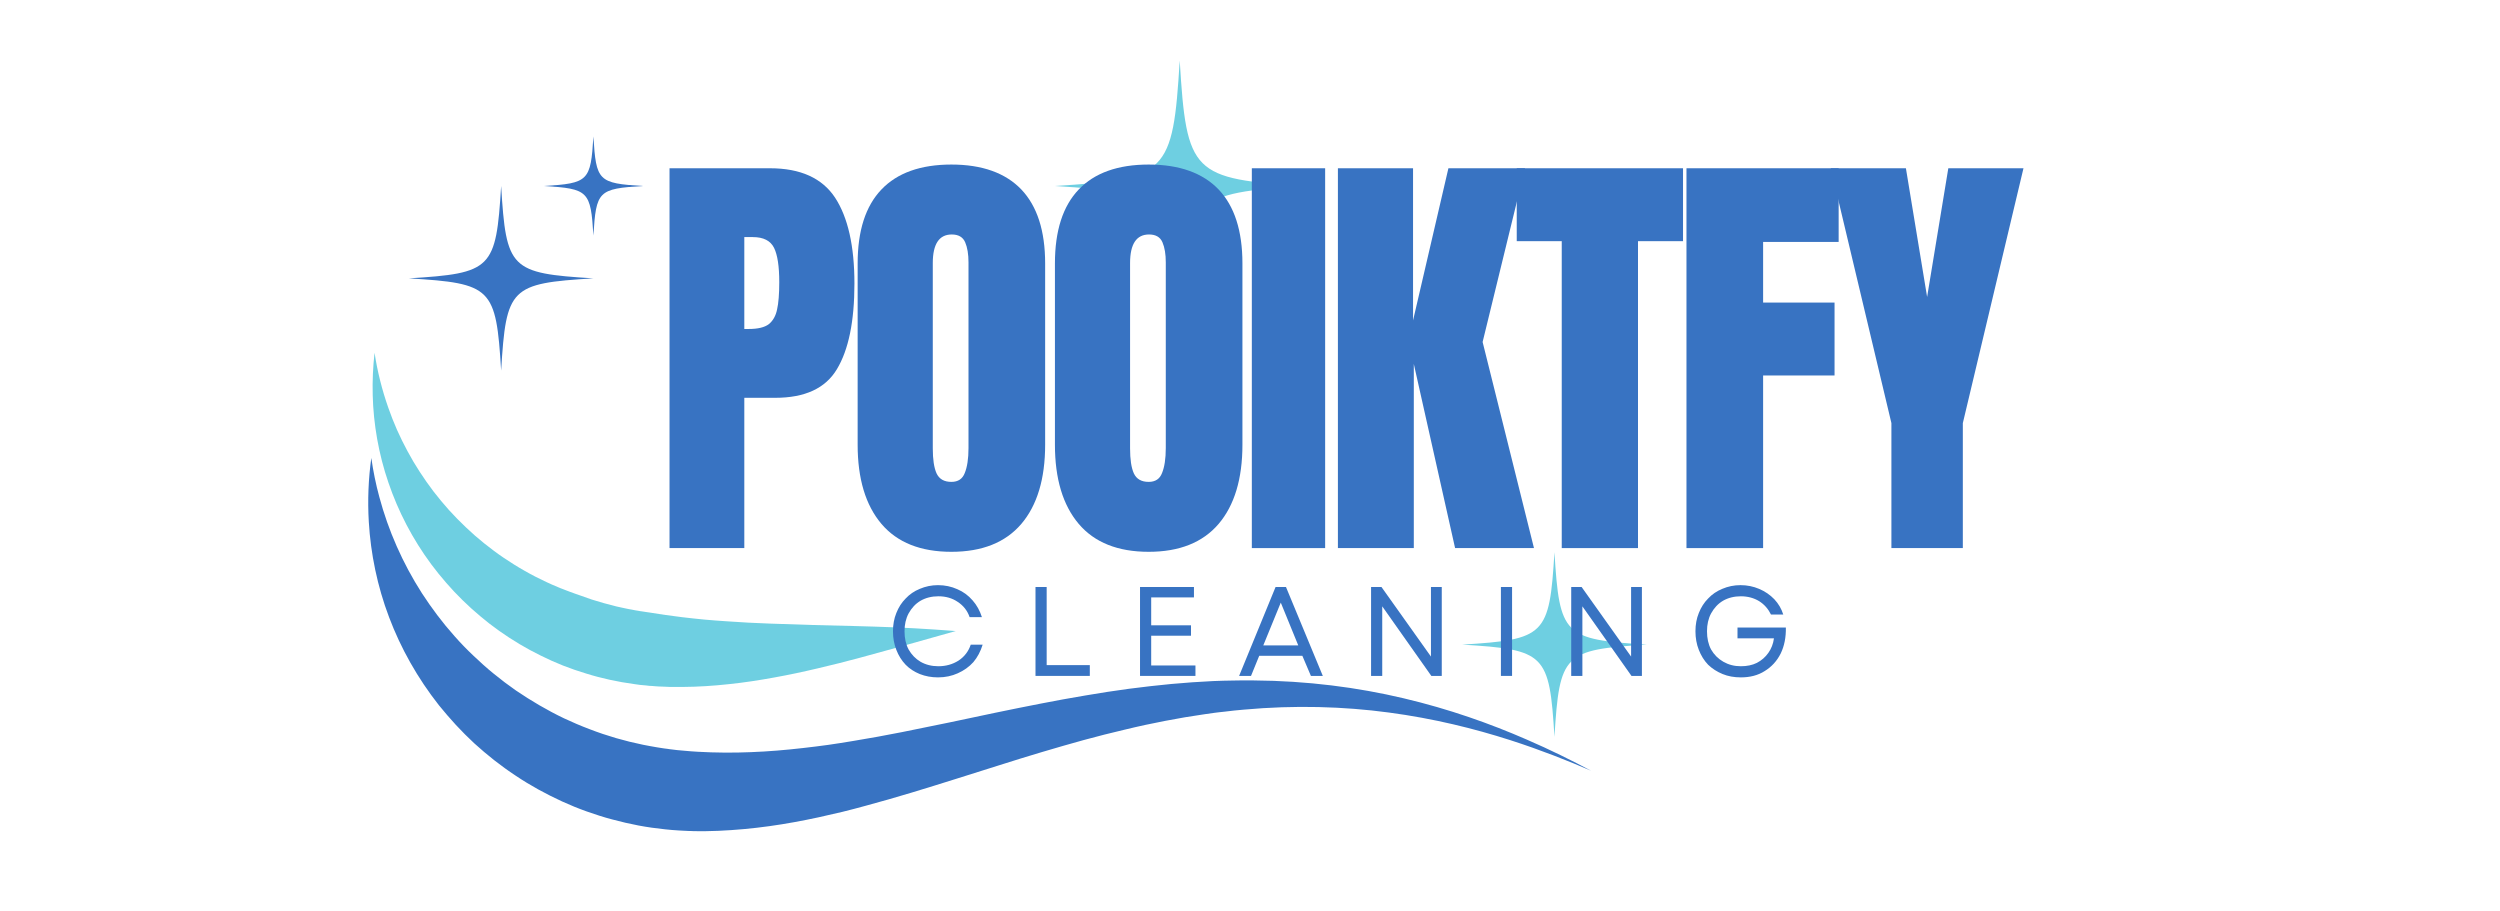
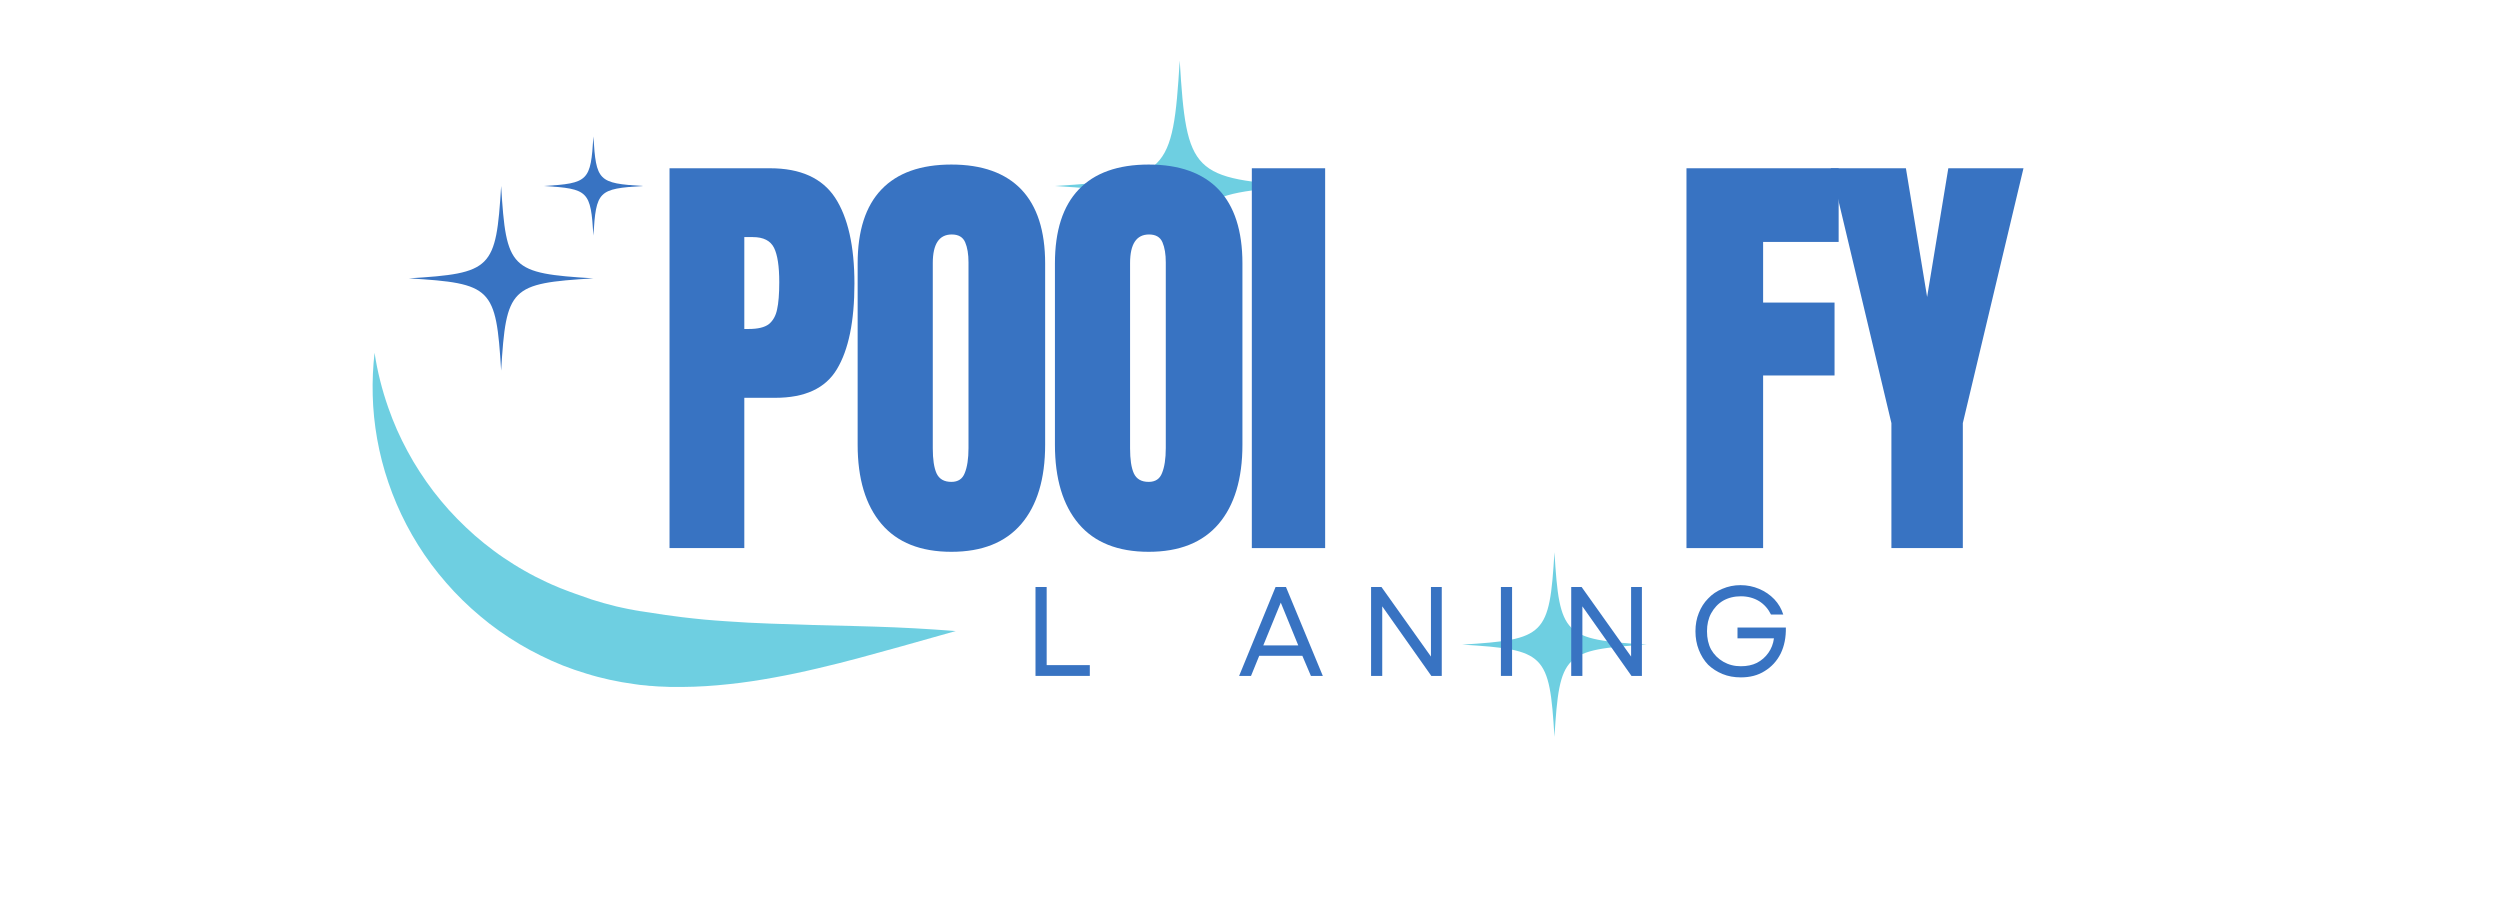
<svg xmlns="http://www.w3.org/2000/svg" width="140" zoomAndPan="magnify" viewBox="0 0 104.88 38.25" height="51" preserveAspectRatio="xMidYMid meet" version="1.2">
  <defs>
    <clipPath id="b3527ce26a">
-       <path d="M 15.406 19.207 L 66.77 19.207 L 66.77 34.91 L 15.406 34.91 Z M 15.406 19.207 " />
-     </clipPath>
+       </clipPath>
    <clipPath id="92bc827376">
      <path d="M 15.406 14 L 41 14 L 41 29 L 15.406 29 Z M 15.406 14 " />
    </clipPath>
    <clipPath id="14b6bdfa58">
      <path d="M 44 2.547 L 55 2.547 L 55 14 L 44 14 Z M 44 2.547 " />
    </clipPath>
    <clipPath id="13844b8da8">
      <path d="M 61.32 23.16 L 69.102 23.16 L 69.102 30.965 L 61.32 30.965 Z M 61.32 23.16 " />
    </clipPath>
  </defs>
  <g id="9003dd7550">
    <g clip-rule="nonzero" clip-path="url(#b3527ce26a)">
      <path style=" stroke:none;fill-rule:nonzero;fill:#3873c2;fill-opacity:1;" d="M 64.047 31.055 C 62.547 30.402 60.816 29.781 58.891 29.328 C 56.965 28.871 54.848 28.594 52.598 28.578 C 52.316 28.574 52.035 28.574 51.75 28.582 C 51.609 28.582 51.465 28.586 51.32 28.59 C 51.18 28.598 51.035 28.602 50.891 28.605 C 50.312 28.633 49.73 28.672 49.137 28.727 C 48.844 28.754 48.547 28.785 48.246 28.82 C 47.949 28.855 47.648 28.891 47.348 28.93 C 46.742 29.012 46.133 29.105 45.52 29.211 C 44.902 29.312 44.281 29.43 43.652 29.551 C 43.027 29.672 42.391 29.801 41.75 29.934 C 41.105 30.07 40.457 30.207 39.809 30.344 C 39.152 30.48 38.488 30.617 37.816 30.75 C 37.145 30.883 36.461 31.008 35.77 31.121 C 35.422 31.18 35.074 31.234 34.723 31.285 C 34.371 31.332 34.02 31.379 33.66 31.418 C 32.945 31.5 32.223 31.562 31.484 31.59 C 30.75 31.621 30.004 31.617 29.25 31.574 C 29.062 31.562 28.875 31.551 28.684 31.531 L 28.379 31.504 L 28.125 31.473 L 28.059 31.465 L 27.984 31.453 L 27.832 31.434 L 27.676 31.41 C 27.625 31.402 27.578 31.395 27.531 31.387 C 27.434 31.371 27.336 31.355 27.242 31.336 L 26.953 31.281 C 26.57 31.203 26.188 31.109 25.812 31 C 25.438 30.891 25.066 30.766 24.703 30.625 C 24.336 30.488 23.977 30.332 23.625 30.168 C 23.273 30 22.93 29.816 22.594 29.621 C 22.258 29.426 21.93 29.219 21.609 29 C 21.293 28.781 20.984 28.547 20.688 28.305 C 20.387 28.062 20.102 27.805 19.824 27.539 C 19.547 27.277 19.281 27.004 19.031 26.719 C 18.777 26.434 18.535 26.141 18.309 25.84 C 18.078 25.535 17.863 25.227 17.66 24.914 C 16.848 23.648 16.246 22.273 15.871 20.871 C 15.723 20.328 15.613 19.781 15.535 19.234 C 15.414 20.109 15.375 21.008 15.43 21.922 C 15.469 22.59 15.559 23.262 15.699 23.93 C 15.84 24.598 16.031 25.266 16.281 25.922 C 16.773 27.23 17.48 28.484 18.375 29.621 C 18.602 29.902 18.84 30.176 19.086 30.445 C 19.332 30.711 19.59 30.969 19.859 31.219 C 20.129 31.465 20.41 31.703 20.699 31.93 C 20.988 32.156 21.289 32.375 21.598 32.578 C 21.906 32.785 22.223 32.977 22.547 33.156 C 22.875 33.336 23.207 33.504 23.547 33.66 C 23.887 33.816 24.234 33.957 24.586 34.082 C 24.941 34.207 25.297 34.324 25.66 34.418 C 26.023 34.516 26.391 34.602 26.762 34.672 C 27.133 34.742 27.504 34.793 27.879 34.832 L 28.16 34.859 C 28.254 34.867 28.348 34.871 28.441 34.879 C 28.488 34.883 28.535 34.887 28.586 34.887 L 28.883 34.902 L 28.957 34.902 L 29.02 34.906 L 29.266 34.91 L 29.562 34.91 C 29.746 34.906 29.926 34.902 30.109 34.895 C 30.832 34.863 31.547 34.797 32.25 34.699 C 32.953 34.602 33.641 34.473 34.316 34.328 C 34.652 34.254 34.988 34.176 35.32 34.098 C 35.652 34.016 35.98 33.93 36.305 33.84 C 36.957 33.664 37.598 33.48 38.23 33.289 C 38.859 33.098 39.484 32.906 40.098 32.711 C 40.707 32.52 41.316 32.328 41.918 32.137 C 42.52 31.945 43.113 31.762 43.703 31.586 C 44.293 31.41 44.879 31.242 45.457 31.082 C 46.035 30.926 46.609 30.777 47.18 30.645 C 47.465 30.574 47.75 30.512 48.031 30.449 C 48.316 30.387 48.598 30.332 48.875 30.277 C 49.438 30.168 49.992 30.074 50.543 29.996 C 50.68 29.977 50.816 29.957 50.953 29.938 C 51.09 29.922 51.227 29.902 51.363 29.891 C 51.637 29.855 51.906 29.828 52.176 29.805 C 54.328 29.609 56.383 29.672 58.27 29.926 C 60.156 30.176 61.871 30.605 63.371 31.086 C 64.668 31.504 65.805 31.957 66.766 32.371 C 65.965 31.945 65.059 31.492 64.047 31.055 " />
    </g>
    <g clip-rule="nonzero" clip-path="url(#92bc827376)">
      <path style=" stroke:none;fill-rule:nonzero;fill:#6ecfe1;fill-opacity:1;" d="M 39.164 26.438 C 38.617 26.398 38.062 26.375 37.504 26.348 C 36.941 26.324 36.375 26.309 35.801 26.293 C 35.223 26.277 34.645 26.262 34.059 26.25 C 33.473 26.234 32.879 26.215 32.277 26.191 C 31.676 26.172 31.07 26.137 30.457 26.094 C 30.148 26.074 29.84 26.051 29.531 26.023 C 29.219 25.992 28.906 25.961 28.594 25.922 C 28.133 25.867 27.668 25.801 27.203 25.723 L 27.117 25.711 L 26.887 25.676 L 26.828 25.668 L 26.762 25.656 L 26.621 25.633 L 26.48 25.605 C 26.434 25.598 26.391 25.59 26.348 25.582 C 26.262 25.562 26.172 25.547 26.086 25.527 L 25.824 25.469 C 25.477 25.383 25.133 25.289 24.793 25.18 C 24.633 25.125 24.473 25.07 24.316 25.012 L 24.07 24.926 L 23.855 24.848 L 23.805 24.828 L 23.742 24.805 L 23.613 24.754 L 23.488 24.707 C 23.445 24.688 23.406 24.672 23.367 24.656 C 23.289 24.621 23.207 24.59 23.129 24.555 L 22.895 24.449 C 22.586 24.305 22.277 24.148 21.98 23.977 C 21.68 23.809 21.391 23.625 21.105 23.434 C 20.82 23.242 20.547 23.035 20.281 22.824 C 20.012 22.609 19.754 22.383 19.508 22.148 C 19.262 21.914 19.023 21.672 18.797 21.422 C 18.57 21.168 18.352 20.906 18.148 20.641 C 17.941 20.371 17.75 20.094 17.566 19.812 C 17.383 19.531 17.211 19.242 17.055 18.949 C 16.895 18.656 16.75 18.355 16.613 18.051 C 16.48 17.75 16.359 17.441 16.25 17.129 C 15.984 16.371 15.789 15.598 15.672 14.816 C 15.605 15.402 15.578 16 15.594 16.602 C 15.609 17.211 15.672 17.824 15.781 18.441 C 15.891 19.055 16.047 19.668 16.254 20.27 C 16.664 21.477 17.27 22.645 18.055 23.703 C 18.254 23.969 18.461 24.227 18.68 24.477 C 18.895 24.727 19.125 24.969 19.363 25.203 C 19.602 25.438 19.848 25.66 20.105 25.875 C 20.363 26.094 20.629 26.301 20.906 26.496 C 21.18 26.691 21.465 26.875 21.758 27.051 C 22.047 27.223 22.348 27.387 22.652 27.535 C 22.957 27.688 23.27 27.828 23.586 27.953 C 23.906 28.078 24.23 28.191 24.559 28.289 C 24.883 28.391 25.215 28.477 25.551 28.551 C 25.887 28.625 26.227 28.684 26.566 28.73 L 26.82 28.766 C 26.906 28.773 26.992 28.781 27.078 28.789 C 27.121 28.793 27.16 28.801 27.207 28.805 L 27.344 28.812 L 27.48 28.824 L 27.547 28.828 L 27.602 28.832 L 27.828 28.84 L 28.098 28.852 C 28.266 28.852 28.43 28.855 28.594 28.852 C 29.258 28.848 29.91 28.805 30.555 28.734 C 31.195 28.668 31.828 28.57 32.445 28.457 C 32.758 28.402 33.062 28.34 33.367 28.277 C 33.672 28.211 33.977 28.145 34.273 28.074 C 34.875 27.934 35.465 27.785 36.043 27.629 C 36.625 27.473 37.199 27.312 37.766 27.156 C 38.324 26.996 38.887 26.84 39.441 26.684 C 39.656 26.621 39.867 26.562 40.082 26.504 C 39.777 26.48 39.473 26.457 39.164 26.438 " />
    </g>
    <g clip-rule="nonzero" clip-path="url(#14b6bdfa58)">
      <path style=" stroke:none;fill-rule:nonzero;fill:#6ecfe1;fill-opacity:1;" d="M 54.754 7.812 C 50.008 8.102 49.777 8.332 49.488 13.078 C 49.199 8.332 48.969 8.102 44.223 7.812 C 48.969 7.523 49.199 7.293 49.488 2.547 C 49.777 7.293 50.008 7.523 54.754 7.812 " />
    </g>
    <g clip-rule="nonzero" clip-path="url(#13844b8da8)">
      <path style=" stroke:none;fill-rule:nonzero;fill:#6ecfe1;fill-opacity:1;" d="M 69.105 27.074 C 65.609 27.285 65.441 27.457 65.227 30.949 C 65.016 27.457 64.844 27.285 61.352 27.074 C 64.844 26.859 65.016 26.688 65.227 23.195 C 65.441 26.688 65.609 26.859 69.105 27.074 " />
    </g>
    <path style=" stroke:none;fill-rule:nonzero;fill:#3873c2;fill-opacity:1;" d="M 24.863 11.691 C 21.371 11.902 21.199 12.074 20.988 15.566 C 20.773 12.074 20.602 11.902 17.109 11.691 C 20.602 11.477 20.773 11.305 20.988 7.812 C 21.199 11.305 21.371 11.477 24.863 11.691 " />
    <path style=" stroke:none;fill-rule:nonzero;fill:#3873c2;fill-opacity:1;" d="M 26.945 7.812 C 25.066 7.926 24.977 8.02 24.863 9.895 C 24.75 8.02 24.656 7.926 22.781 7.812 C 24.656 7.699 24.75 7.605 24.863 5.73 C 24.977 7.605 25.066 7.699 26.945 7.812 " />
    <g style="fill:#3873c2;fill-opacity:1;">
      <g transform="translate(27.357, 23.02)">
        <path style="stroke:none" d="M 0.703 -15.953 L 4.922 -15.953 C 6.203 -15.953 7.113 -15.539 7.656 -14.719 C 8.195 -13.895 8.469 -12.691 8.469 -11.109 C 8.469 -9.523 8.223 -8.328 7.734 -7.516 C 7.254 -6.711 6.391 -6.312 5.141 -6.312 L 3.844 -6.312 L 3.844 0 L 0.703 0 Z M 4.031 -9.203 C 4.414 -9.203 4.695 -9.27 4.875 -9.406 C 5.051 -9.551 5.164 -9.754 5.219 -10.016 C 5.281 -10.285 5.312 -10.672 5.312 -11.172 C 5.312 -11.836 5.238 -12.316 5.094 -12.609 C 4.945 -12.91 4.648 -13.062 4.203 -13.062 L 3.844 -13.062 L 3.844 -9.203 Z M 4.031 -9.203 " />
      </g>
    </g>
    <g style="fill:#3873c2;fill-opacity:1;">
      <g transform="translate(35.383, 23.02)">
        <path style="stroke:none" d="M 4.516 0.156 C 3.223 0.156 2.242 -0.234 1.578 -1.016 C 0.91 -1.805 0.578 -2.914 0.578 -4.344 L 0.578 -11.953 C 0.578 -13.328 0.91 -14.363 1.578 -15.062 C 2.242 -15.758 3.223 -16.109 4.516 -16.109 C 5.805 -16.109 6.785 -15.758 7.453 -15.062 C 8.117 -14.363 8.453 -13.328 8.453 -11.953 L 8.453 -4.344 C 8.453 -2.906 8.117 -1.797 7.453 -1.016 C 6.785 -0.234 5.805 0.156 4.516 0.156 Z M 4.516 -2.781 C 4.797 -2.781 4.984 -2.906 5.078 -3.156 C 5.18 -3.406 5.234 -3.754 5.234 -4.203 L 5.234 -12 C 5.234 -12.344 5.188 -12.625 5.094 -12.844 C 5 -13.062 4.812 -13.172 4.531 -13.172 C 4 -13.172 3.734 -12.77 3.734 -11.969 L 3.734 -4.188 C 3.734 -3.727 3.785 -3.379 3.891 -3.141 C 4.004 -2.898 4.211 -2.781 4.516 -2.781 Z M 4.516 -2.781 " />
      </g>
    </g>
    <g style="fill:#3873c2;fill-opacity:1;">
      <g transform="translate(43.669, 23.02)">
        <path style="stroke:none" d="M 4.516 0.156 C 3.223 0.156 2.242 -0.234 1.578 -1.016 C 0.91 -1.805 0.578 -2.914 0.578 -4.344 L 0.578 -11.953 C 0.578 -13.328 0.91 -14.363 1.578 -15.062 C 2.242 -15.758 3.223 -16.109 4.516 -16.109 C 5.805 -16.109 6.785 -15.758 7.453 -15.062 C 8.117 -14.363 8.453 -13.328 8.453 -11.953 L 8.453 -4.344 C 8.453 -2.906 8.117 -1.797 7.453 -1.016 C 6.785 -0.234 5.805 0.156 4.516 0.156 Z M 4.516 -2.781 C 4.797 -2.781 4.984 -2.906 5.078 -3.156 C 5.18 -3.406 5.234 -3.754 5.234 -4.203 L 5.234 -12 C 5.234 -12.344 5.188 -12.625 5.094 -12.844 C 5 -13.062 4.812 -13.172 4.531 -13.172 C 4 -13.172 3.734 -12.77 3.734 -11.969 L 3.734 -4.188 C 3.734 -3.727 3.785 -3.379 3.891 -3.141 C 4.004 -2.898 4.211 -2.781 4.516 -2.781 Z M 4.516 -2.781 " />
      </g>
    </g>
    <g style="fill:#3873c2;fill-opacity:1;">
      <g transform="translate(51.955, 23.02)">
        <path style="stroke:none" d="M 0.562 0 L 0.562 -15.953 L 3.641 -15.953 L 3.641 0 Z M 0.562 0 " />
      </g>
    </g>
    <g style="fill:#3873c2;fill-opacity:1;">
      <g transform="translate(55.429, 23.02)">
-         <path style="stroke:none" d="M 0.703 0 L 0.703 -15.953 L 3.859 -15.953 L 3.859 -9.562 L 5.344 -15.953 L 8.562 -15.953 L 6.781 -8.656 L 8.938 0 L 5.625 0 L 3.891 -7.734 L 3.891 0 Z M 0.703 0 " />
-       </g>
+         </g>
    </g>
    <g style="fill:#3873c2;fill-opacity:1;">
      <g transform="translate(63.455, 23.02)">
-         <path style="stroke:none" d="M 2.078 0 L 2.078 -12.891 L 0.188 -12.891 L 0.188 -15.953 L 7.172 -15.953 L 7.172 -12.891 L 5.281 -12.891 L 5.281 0 Z M 2.078 0 " />
-       </g>
+         </g>
    </g>
    <g style="fill:#3873c2;fill-opacity:1;">
      <g transform="translate(70.069, 23.02)">
        <path style="stroke:none" d="M 0.703 0 L 0.703 -15.953 L 7.094 -15.953 L 7.094 -12.859 L 3.922 -12.859 L 3.922 -10.312 L 6.922 -10.312 L 6.922 -7.25 L 3.922 -7.25 L 3.922 0 Z M 0.703 0 " />
      </g>
    </g>
    <g style="fill:#3873c2;fill-opacity:1;">
      <g transform="translate(76.738, 23.02)">
        <path style="stroke:none" d="M 2.641 0 L 2.641 -5.25 L 0.094 -15.953 L 3.25 -15.953 L 4.141 -10.547 L 5.031 -15.953 L 8.188 -15.953 L 5.641 -5.25 L 5.641 0 Z M 2.641 0 " />
      </g>
    </g>
    <g style="fill:#3873c2;fill-opacity:1;">
      <g transform="translate(37.133, 28.388)">
-         <path style="stroke:none" d="M 2.203 0.062 C 1.93 0.062 1.676 0.016 1.438 -0.078 C 1.207 -0.172 1.008 -0.301 0.844 -0.469 C 0.676 -0.645 0.547 -0.852 0.453 -1.094 C 0.359 -1.332 0.312 -1.594 0.312 -1.875 C 0.312 -2.156 0.359 -2.41 0.453 -2.641 C 0.547 -2.879 0.676 -3.082 0.844 -3.25 C 1.008 -3.426 1.207 -3.562 1.438 -3.656 C 1.676 -3.758 1.93 -3.812 2.203 -3.812 C 2.492 -3.812 2.766 -3.754 3.016 -3.641 C 3.266 -3.535 3.477 -3.379 3.656 -3.172 C 3.832 -2.973 3.961 -2.738 4.047 -2.469 L 3.531 -2.469 C 3.438 -2.738 3.27 -2.953 3.031 -3.109 C 2.801 -3.266 2.531 -3.344 2.219 -3.344 C 1.938 -3.344 1.688 -3.281 1.469 -3.156 C 1.258 -3.031 1.094 -2.852 0.969 -2.625 C 0.852 -2.406 0.797 -2.156 0.797 -1.875 C 0.797 -1.582 0.852 -1.328 0.969 -1.109 C 1.094 -0.891 1.258 -0.719 1.469 -0.594 C 1.688 -0.469 1.938 -0.406 2.219 -0.406 C 2.531 -0.406 2.812 -0.484 3.062 -0.641 C 3.312 -0.805 3.484 -1.031 3.578 -1.312 L 4.078 -1.312 C 3.992 -1.031 3.863 -0.785 3.688 -0.578 C 3.508 -0.379 3.289 -0.223 3.031 -0.109 C 2.781 0.004 2.504 0.062 2.203 0.062 Z M 2.203 0.062 " />
-       </g>
+         </g>
    </g>
    <g style="fill:#3873c2;fill-opacity:1;">
      <g transform="translate(42.884, 28.388)">
        <path style="stroke:none" d="M 0.547 0 L 0.547 -3.734 L 1.016 -3.734 L 1.016 -0.453 L 2.828 -0.453 L 2.828 0 Z M 0.547 0 " />
      </g>
    </g>
    <g style="fill:#3873c2;fill-opacity:1;">
      <g transform="translate(47.274, 28.388)">
-         <path style="stroke:none" d="M 0.547 0 L 0.547 -3.734 L 2.812 -3.734 L 2.812 -3.297 L 1.016 -3.297 L 1.016 -2.125 L 2.688 -2.125 L 2.688 -1.688 L 1.016 -1.688 L 1.016 -0.438 L 2.875 -0.438 L 2.875 0 Z M 0.547 0 " />
-       </g>
+         </g>
    </g>
    <g style="fill:#3873c2;fill-opacity:1;">
      <g transform="translate(51.889, 28.388)">
        <path style="stroke:none" d="M 0.094 0 L 1.625 -3.734 L 2.062 -3.734 L 3.609 0 L 3.109 0 L 2.75 -0.844 L 0.938 -0.844 L 0.594 0 Z M 1.109 -1.281 L 2.578 -1.281 L 1.844 -3.078 Z M 1.109 -1.281 " />
      </g>
    </g>
    <g style="fill:#3873c2;fill-opacity:1;">
      <g transform="translate(56.978, 28.388)">
        <path style="stroke:none" d="M 0.547 0 L 0.547 -3.734 L 0.984 -3.734 L 3.062 -0.812 L 3.062 -3.734 L 3.516 -3.734 L 3.516 0 L 3.078 0 L 1.016 -2.922 L 1.016 0 Z M 0.547 0 " />
      </g>
    </g>
    <g style="fill:#3873c2;fill-opacity:1;">
      <g transform="translate(62.431, 28.388)">
        <path style="stroke:none" d="M 0.547 0 L 0.547 -3.734 L 1.016 -3.734 L 1.016 0 Z M 0.547 0 " />
      </g>
    </g>
    <g style="fill:#3873c2;fill-opacity:1;">
      <g transform="translate(65.384, 28.388)">
        <path style="stroke:none" d="M 0.547 0 L 0.547 -3.734 L 0.984 -3.734 L 3.062 -0.812 L 3.062 -3.734 L 3.516 -3.734 L 3.516 0 L 3.078 0 L 1.016 -2.922 L 1.016 0 Z M 0.547 0 " />
      </g>
    </g>
    <g style="fill:#3873c2;fill-opacity:1;">
      <g transform="translate(70.837, 28.388)">
        <path style="stroke:none" d="M 2.219 0.062 C 1.938 0.062 1.68 0.016 1.453 -0.078 C 1.223 -0.172 1.02 -0.301 0.844 -0.469 C 0.676 -0.645 0.547 -0.852 0.453 -1.094 C 0.359 -1.332 0.312 -1.594 0.312 -1.875 C 0.312 -2.156 0.359 -2.41 0.453 -2.641 C 0.547 -2.879 0.676 -3.082 0.844 -3.25 C 1.008 -3.426 1.207 -3.562 1.438 -3.656 C 1.676 -3.758 1.93 -3.812 2.203 -3.812 C 2.484 -3.812 2.742 -3.758 2.984 -3.656 C 3.234 -3.551 3.445 -3.406 3.625 -3.219 C 3.801 -3.031 3.926 -2.816 4 -2.578 L 3.484 -2.578 C 3.367 -2.816 3.203 -3.004 2.984 -3.141 C 2.766 -3.273 2.508 -3.344 2.219 -3.344 C 1.938 -3.344 1.688 -3.281 1.469 -3.156 C 1.258 -3.031 1.094 -2.852 0.969 -2.625 C 0.852 -2.406 0.797 -2.156 0.797 -1.875 C 0.797 -1.582 0.852 -1.328 0.969 -1.109 C 1.094 -0.891 1.266 -0.719 1.484 -0.594 C 1.703 -0.469 1.945 -0.406 2.219 -0.406 C 2.477 -0.406 2.703 -0.453 2.891 -0.547 C 3.086 -0.648 3.25 -0.789 3.375 -0.969 C 3.5 -1.145 3.578 -1.348 3.609 -1.578 L 2.078 -1.578 L 2.078 -2.031 L 4.109 -2.031 C 4.117 -1.625 4.047 -1.258 3.891 -0.938 C 3.734 -0.625 3.508 -0.379 3.219 -0.203 C 2.938 -0.023 2.602 0.062 2.219 0.062 Z M 2.219 0.062 " />
      </g>
    </g>
  </g>
</svg>